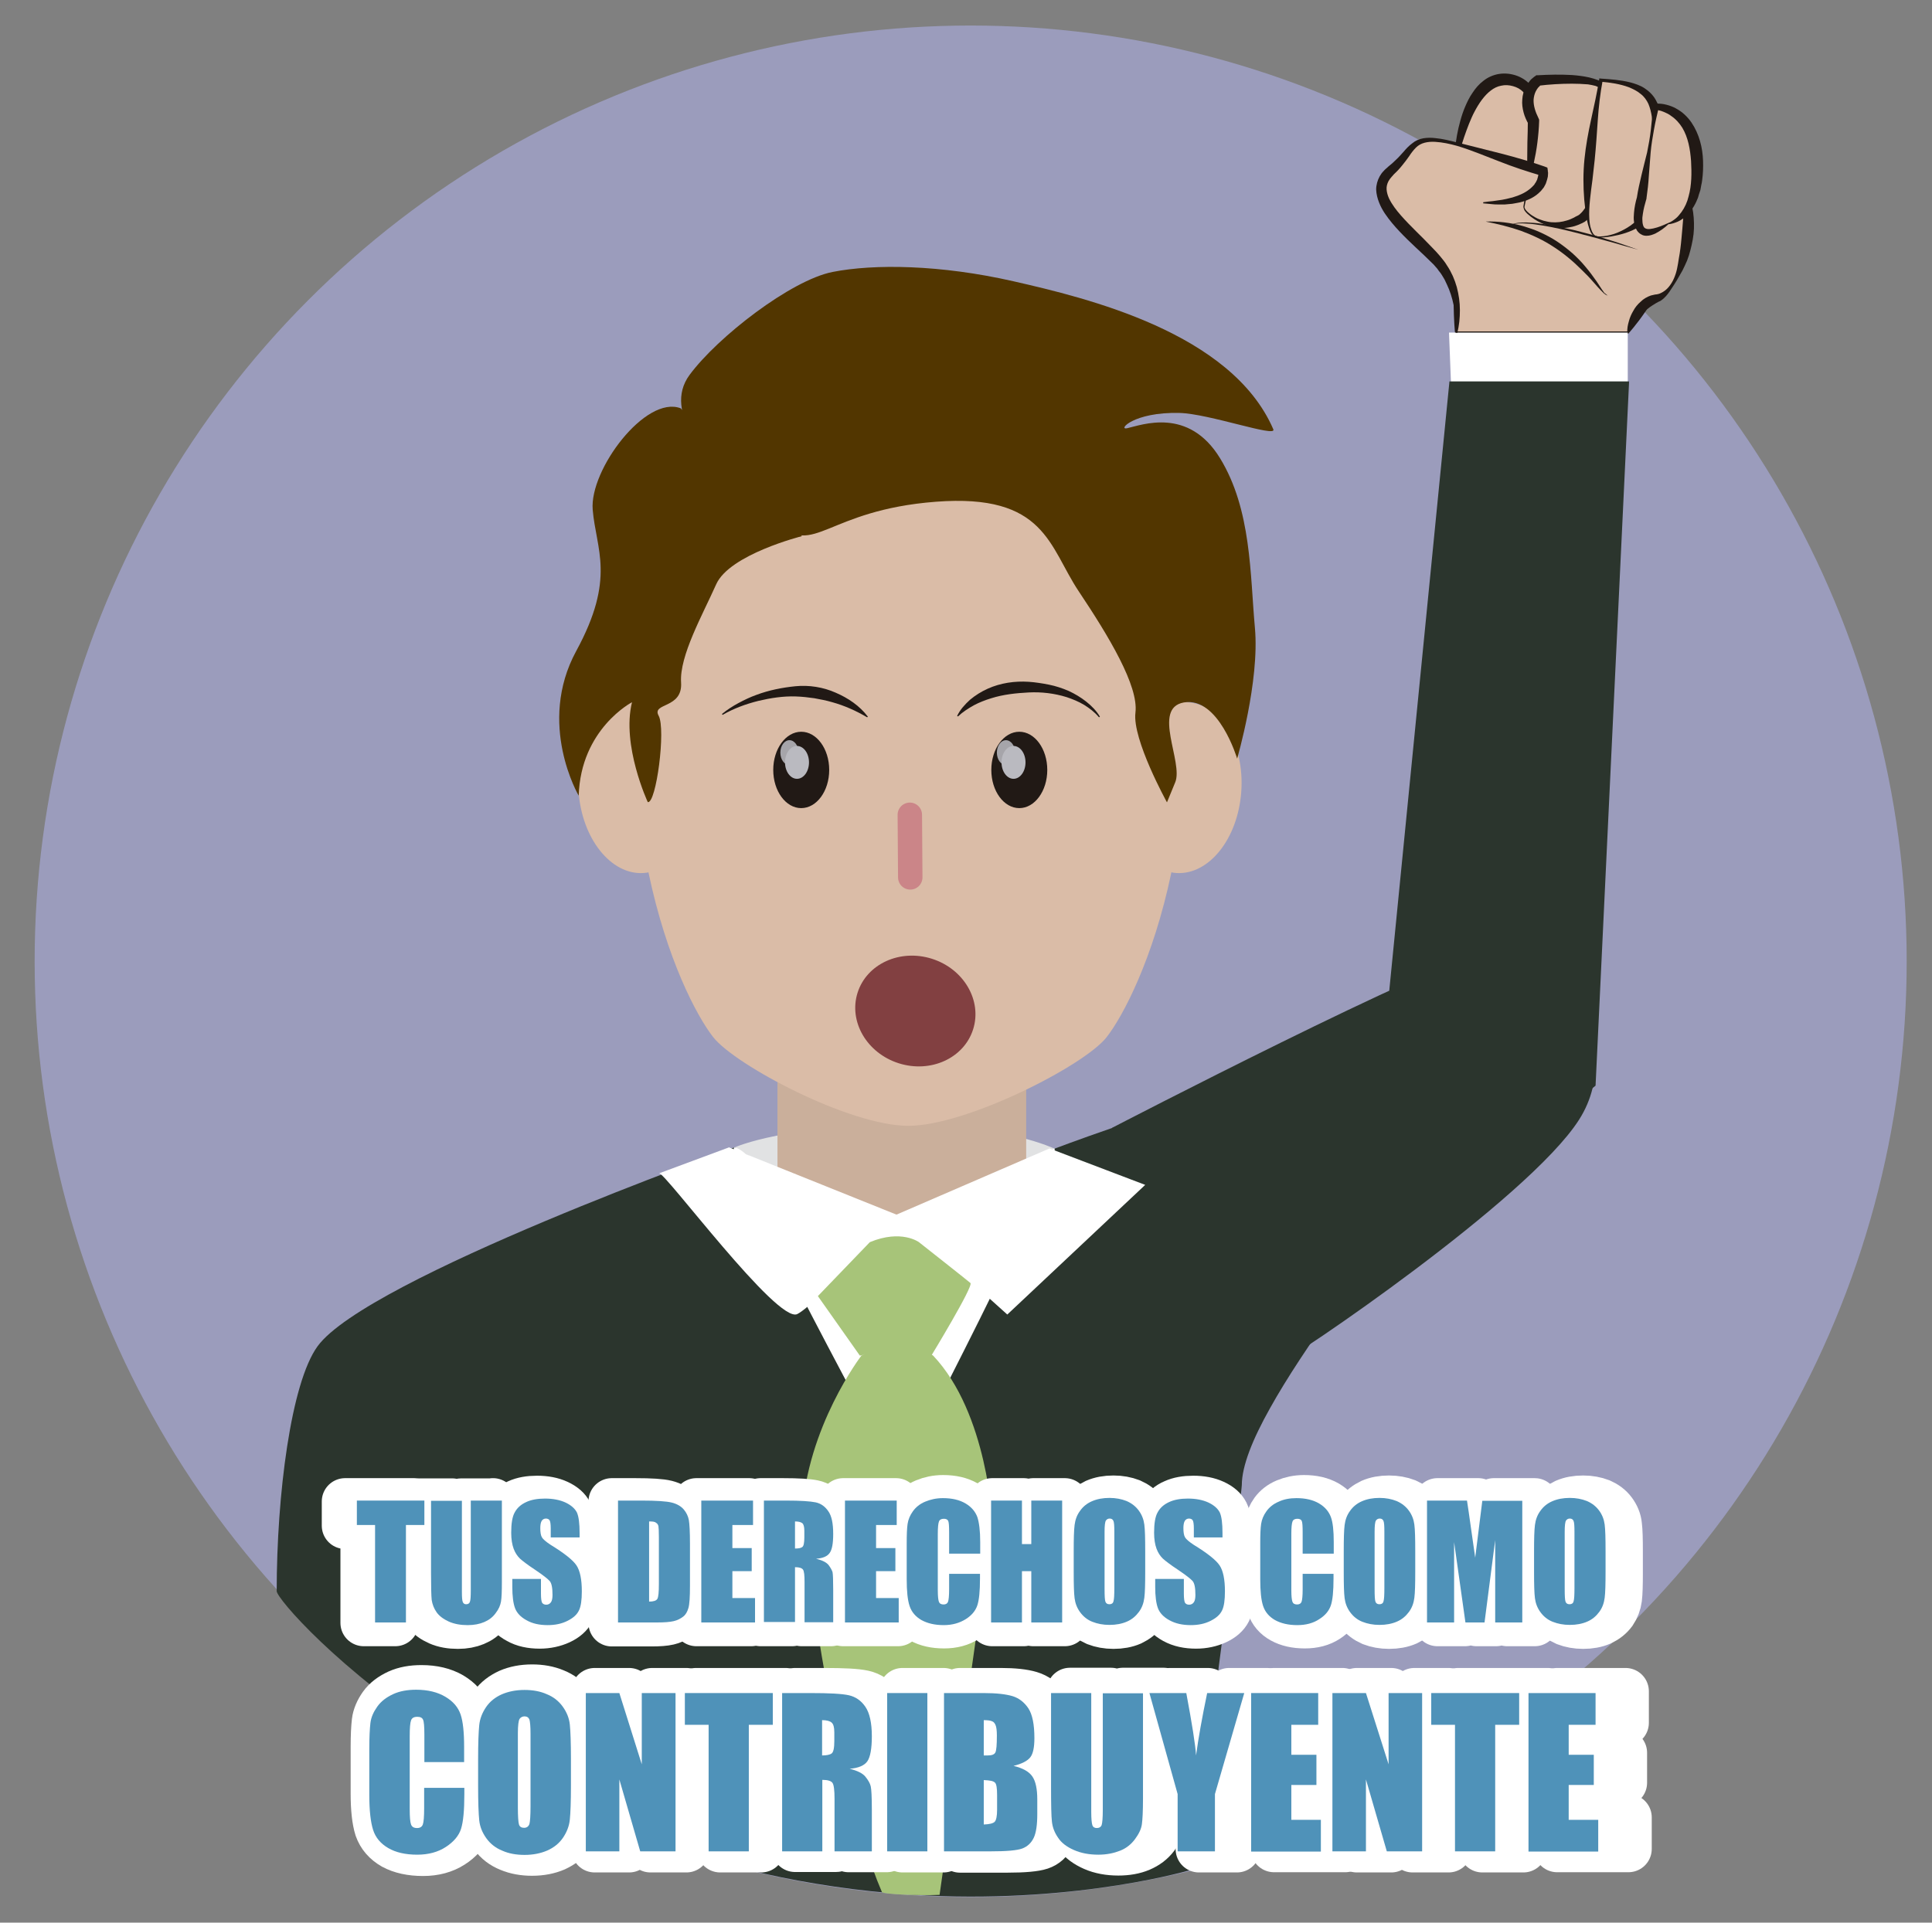
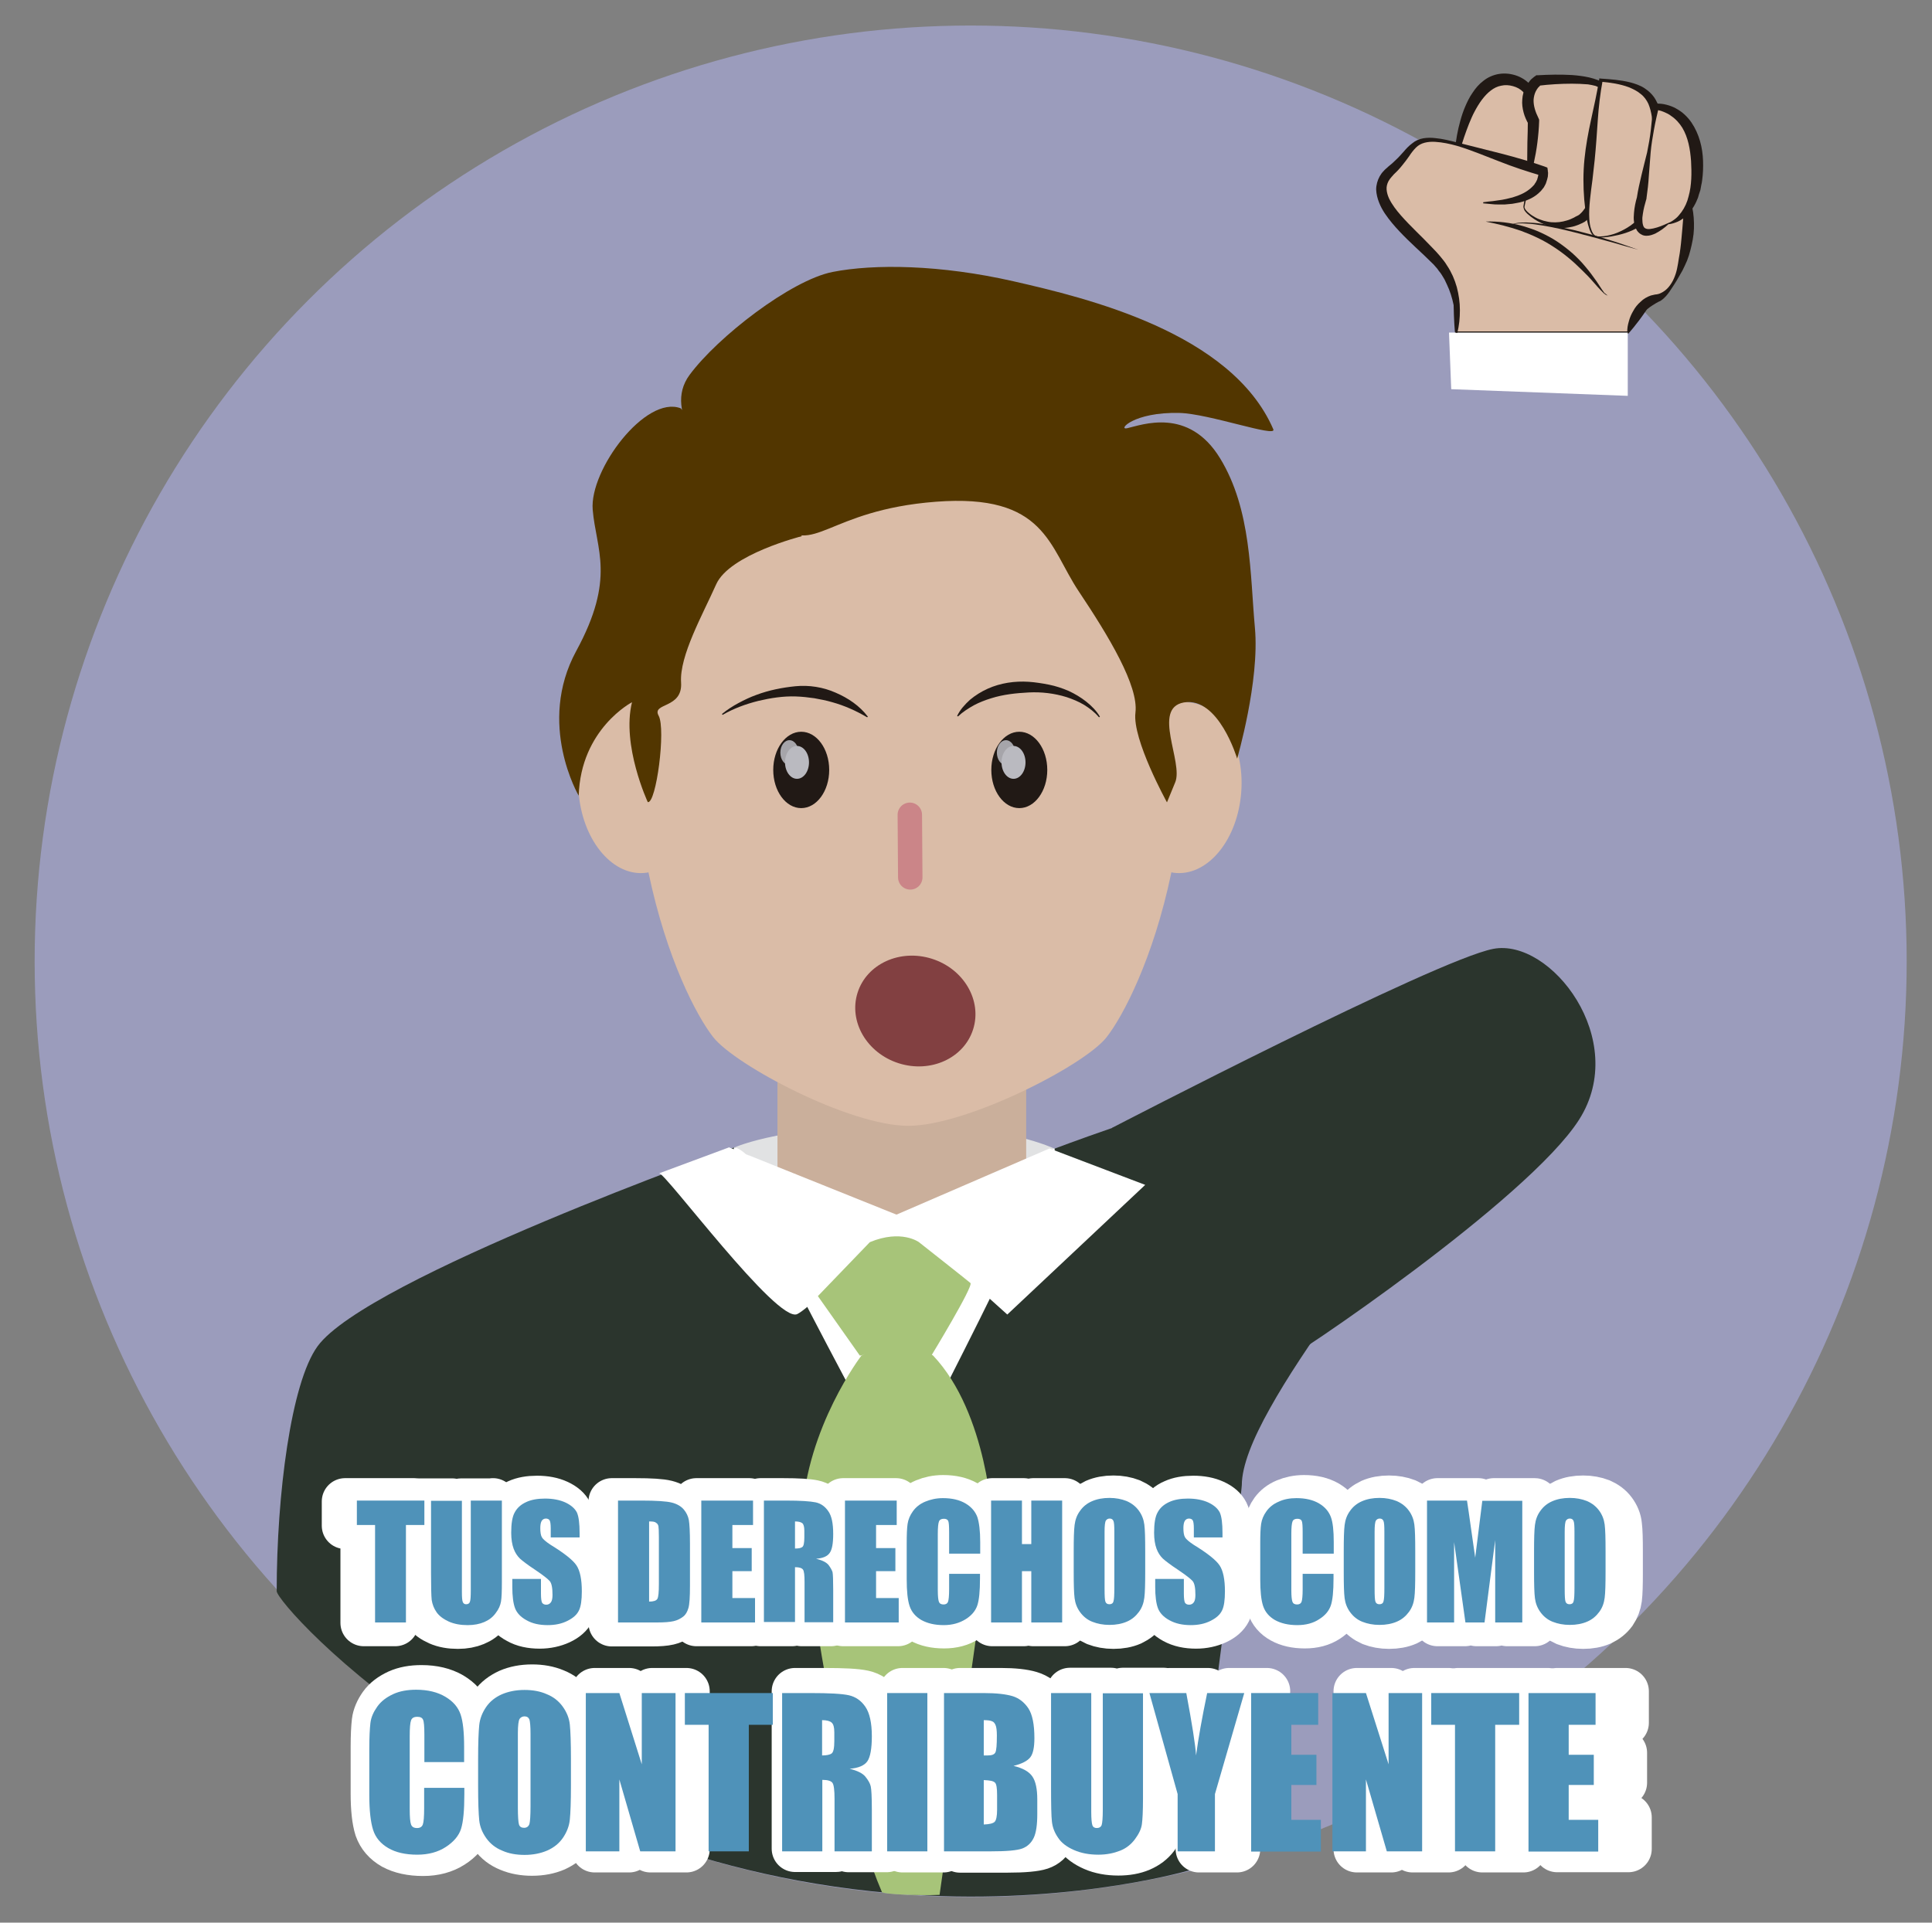
<svg xmlns="http://www.w3.org/2000/svg" version="1.1" id="Capa_2_1_" x="0px" y="0px" viewBox="0 0 870 866" style="enable-background:new 0 0 870 866;" xml:space="preserve">
  <rect x="0" y="0" width="870" height="866" fill="#808080" stroke="none" />
  <style type="text/css">
	.st0{fill:#9B9CBC;}
	.st1{fill:#DABCA7;stroke:#211915;stroke-miterlimit:10;}
	.st2{fill:#2B352D;}
	.st3{fill:#E1E2E3;}
	.st4{fill:#CAAF9B;}
	.st5{fill:#DABCA7;}
	.st6{fill:#FFFFFF;}
	.st7{fill:#A7C479;}
	.st8{fill:#523600;}
	.st9{fill:#211915;}
	.st10{fill:#A6A5AA;}
	.st11{fill:none;stroke:#CB8588;stroke-width:11;stroke-linecap:round;stroke-miterlimit:10;}
	.st12{fill:#BABAC0;}
	.st13{fill:#824041;}
	.st14{fill:#FFFFFF;stroke:#FFFFFF;stroke-width:21;stroke-linecap:round;stroke-linejoin:round;stroke-miterlimit:10;}
	.st15{fill:#4F92B9;}
</style>
  <circle class="st0" cx="437.1" cy="433" r="421.5" />
  <path class="st1" d="M714.7,149.8h-59c0,0-2.4-22.1,2.6-40.9c5.1-19.2,1.7-33.7,1.7-33.7h66.6l20.5,4.6c0,0,9.4,19.6,4.7,37.1  S733,149.8,733,149.8H714.7z" />
  <path class="st2" d="M668.1,482.7c-22.3-30.6-193.8,34.9-193.8,34.9l-59.8,41.8l-83.7-42.6c0,0-165.6,59-187.8,89.6  c-12,16.5-18.4,67.1-18.4,110.3c0,6.3,109.1,128.3,292.8,137.1c69.8,3.3,119.4-11.7,119.4-11.7s22.4-169,22.4-173.1  c0-8.7,4.9-20.8,12.7-34.7C602.5,579.3,677.7,495.8,668.1,482.7z" />
  <path class="st3" d="M409.7,533.7c-58.9,0-78.8-16.9-78.8-16.9s22.9-10.6,81.5-10.1c40.7,0.3,62.5,10.7,62.5,10.7  S468.6,533.7,409.7,533.7z" />
  <polygon class="st4" points="462.1,482.7 350.1,482.7 350.1,539.7 405.2,550.2 462.1,539.7 " />
  <path class="st5" d="M536.3,316.5c-0.8-0.1-1.6-0.2-2.4-0.2C529.9,193,457.3,176.1,409,176.1c-48.3,0-119.3,16.9-123.4,140.2  c-0.8,0-1.6,0.1-2.4,0.2c-14.6,2-24.7,20.8-22.5,41.9c2.2,21.1,15.8,36.7,30.4,34.7c0.3,0,0.6-0.1,0.9-0.2  c8.2,39.2,21.8,64.9,29.2,74.3c10,12.7,61.4,39.9,87.8,39.9c26.3,0,79.4-27.2,89.3-39.9c7.3-9.3,21-35.1,29.2-74.3  c0.3,0.1,0.6,0.1,0.9,0.2c14.6,2,28.2-13.5,30.4-34.7C561,337.3,551,318.5,536.3,316.5z" />
  <path class="st6" d="M474.8,517.3c-8.6,3.6-12.8,29.8-68.7,29.8c-55.9,0-66-28.5-75.4-30.3c-5.7,3.1,73.9,149.1,73.9,149.1  S478.7,524.3,474.8,517.3z" />
  <path class="st6" d="M328.3,516.8c0,0-33.9,12.6-31.5,11.7c2.4-0.9,53.2,67.8,62.2,63.4c8.9-4.4,44.6-44.8,44.6-44.8l50,45  l62.1-58.4l-43.1-16.4l-68.9,29.8L328.3,516.8z" />
  <path class="st7" d="M387.2,610.6c3.4,0,14.4-9.6,32.2,0c0,0,19.1-31.4,17.6-32.7c-1.5-1.3-23.2-18.4-23.2-18.4s-7.9-5.9-22.1,0  l-23.4,24.3L387.2,610.6z" />
  <path class="st7" d="M387.9,610.6c0,0-24.7,32.2-26.7,72c0,0,11.7,112.9,36,169.8c0,0,1.5,0.7,12.3,1.1c8,0.3,13.6,0,13.6,0  l23.8-168c0,0-2.1-48.9-26.7-74.9C420.1,610.6,406.1,599.9,387.9,610.6z" />
  <path class="st8" d="M350.1,235.5l-29-27.6c0,0-23.3-21.8-10.6-39c12.7-17.2,45.7-42.7,64.4-46.4c18.7-3.7,48.6-3.3,81.5,4.2  s98.2,23.1,117,66.7c1.6,3.8-29.1-7.1-42.3-7.4c-20.7-0.5-27.8,7.8-23.6,6.9c6.7-1.5,27.7-9.7,41.9,13.5s13.5,52.4,15.7,76.4  s-8,58.9-8,58.9s-8.3-28-24-25.3c-14.5,2.6-0.1,27-3.9,36c-3.7,9-3.7,9-3.7,9s-15.7-28.4-14.2-40.4c1.5-12-12-34.4-25.5-54.6  s-15-44.2-64.4-40.4S366.5,251.2,350.1,235.5z" />
  <path class="st8" d="M361.1,241.5c0,0-32.6,8.2-38.6,21.7c-6,13.5-16.6,32.2-15.8,44.2c0.8,12-13.4,9-10.1,15s-1.1,39.7-4.9,38.9  c0,0-11.9-25.6-7.1-45c0,0-23.1,12-24,42.1c0,0-19-32.3-1.1-65.2c17.9-32.9,8.9-45.7,7.4-63.6c-1.5-18,23.8-51.7,39.6-45.7  L361.1,241.5z" />
  <ellipse class="st9" cx="360.8" cy="346.8" rx="12.6" ry="17.2" />
  <ellipse class="st10" cx="355.5" cy="339" rx="4.1" ry="5.6" />
  <ellipse class="st9" cx="459" cy="346.8" rx="12.6" ry="17.2" />
  <g>
    <path class="st9" d="M390.5,323.1c-5.1-3-10.3-5.3-15.7-6.8c-2.7-0.8-5.4-1.3-8.1-1.8c-2.7-0.4-5.5-0.7-8.3-0.8   c-5.7-0.2-11.4,0.7-16.9,2c-5.6,1.4-11.1,3.4-16.1,6.3l-0.3-0.4c2.3-1.9,4.8-3.5,7.4-4.9c2.6-1.4,5.3-2.7,8.1-3.7   c5.6-2.1,11.6-3.3,17.6-3.9c6.1-0.6,12.5,0.4,18.1,2.9c5.6,2.4,10.8,5.9,14.5,10.8L390.5,323.1z" />
  </g>
  <g>
    <path class="st9" d="M431,322.5c1.3-2.8,3.5-5.2,5.8-7.3c2.4-2,5.1-3.7,8-5c5.8-2.6,12.2-3.5,18.4-3.1l2.3,0.2l2.3,0.3   c1.5,0.2,3.1,0.5,4.6,0.8c3,0.6,6,1.6,8.8,2.8c2.8,1.3,5.5,2.9,7.9,4.8c2.4,1.9,4.6,4.1,6.2,6.8l-0.4,0.3c-1.9-2.3-4.3-4.1-6.7-5.6   c-2.5-1.5-5.2-2.6-7.9-3.5c-5.5-1.7-11.3-2.4-17.1-2.1c-5.7,0.3-11.4,0.9-16.8,2.6c-1.4,0.4-2.7,0.9-4,1.4   c-1.3,0.5-2.6,1.1-3.9,1.8c-2.5,1.4-5,3-7.1,5L431,322.5z" />
  </g>
  <line class="st11" x1="409.7" y1="367" x2="409.9" y2="395.2" />
  <ellipse class="st10" cx="453" cy="339" rx="4.1" ry="5.6" />
  <ellipse class="st12" cx="358.9" cy="343.4" rx="5.4" ry="7.4" />
  <ellipse class="st12" cx="456.4" cy="343.4" rx="5.4" ry="7.4" />
  <ellipse transform="matrix(0.302 -0.953 0.953 0.302 -146.35 710.88)" class="st13" cx="412.4" cy="455.4" rx="24.7" ry="27.3" />
  <path class="st2" d="M577.2,613.3c3.6-0.6,111-73,133.9-109s-12.8-81.9-38.7-76.9c-25.9,5-171.6,80.6-171.6,80.6L577.2,613.3z" />
  <polygon class="st6" points="652.5,149.8 653.5,175.3 733,178.3 733,149.8 " />
-   <path class="st2" d="M634.6,476.5c0,0,18.4,67.9,83.9,12.5l15.1-317.2h-80.9l-27.1,274.4L634.6,476.5z" />
  <g>
    <path class="st5" d="M655.2,74.3c0,0,4.3-42.7,25.6-38.2s6.4,48,6.4,48L655.2,74.3z" />
    <g>
      <path class="st9" d="M655,74.4c0,0,0-0.1,0-0.2l0-0.1l0-0.1l0-0.1l0-0.2l0-0.4l0-0.8c0-0.6,0-1.1,0-1.7c0-1.1,0.1-2.2,0.2-3.3    c0.2-2.2,0.5-4.4,0.9-6.6c0.4-2.2,0.9-4.4,1.5-6.5c0.6-2.2,1.3-4.3,2.2-6.4c0.9-2.1,1.9-4.2,3.3-6.2c1.3-2,2.9-3.9,4.9-5.4    c2-1.6,4.5-2.7,7.1-3.1c2.6-0.4,5.2-0.1,7.6,0.7c2.4,0.8,4.8,2.3,6.4,4.2c1.7,2,2.8,4.2,3.4,6.5c1.3,4.6,1.1,9.2,0.7,13.6    c-0.4,4.4-1.2,8.8-1.9,13.1c-0.8,4.3-1.5,8.7-2.5,13.1l-0.3,1.4l-1.7-0.3c-2.8-0.5-5.7-1.2-8.5-2c-2.8-0.8-5.5-1.8-8.2-2.8    c-2.7-1-5.3-2-7.8-3.1C659.6,76.7,657.2,75.6,655,74.4z M655.4,74.1c3.1,0.5,6,1,8.9,1.6c2.8,0.6,5.5,1.1,8.2,1.8    c2.6,0.6,5.2,1.3,7.8,2.1c2.5,0.8,5,1.8,7.5,2.9l-2.1,1.1c1.7-3.9,3.2-8.1,4.1-12.3c1-4.2,1.5-8.6,1.4-12.9    c-0.1-4.3-0.7-8.6-2.3-12.3c-0.8-1.8-1.8-3.5-3-4.7c-1.3-1.3-2.8-2.1-4.6-2.6c-1.8-0.5-3.6-0.6-5.3-0.2c-1.7,0.3-3.3,1.1-4.7,2.2    c-2.9,2.2-5.3,5.7-7.2,9.3c-1,1.8-1.8,3.8-2.6,5.7c-0.8,2-1.5,4-2.2,6c-0.7,2-1.3,4.1-1.9,6.2l-0.9,3.1l-0.4,1.6l-0.2,0.8    l-0.1,0.4L655.4,74.1L655.4,74.1l0.1,0.1c0,0,0,0,0,0C655.5,74.2,655.4,74.2,655.4,74.1z" />
    </g>
  </g>
  <g>
    <path class="st5" d="M686.3,93.1c-0.6,2.9,12.5,13,25.4,5.7c12.9-7.3,15-55.9,9.5-60.3c-5.4-4.4-28.4-2.2-28.4-2.2   s-8.8,5.9-2.1,18.4C690.7,54.7,690.5,71.4,686.3,93.1z" />
    <g>
      <path class="st9" d="M686.5,93.1c-0.1,0.5,0.3,1.1,0.6,1.5c0.4,0.5,0.8,0.9,1.3,1.3c0.9,0.8,2,1.5,3.1,2.1c1.1,0.6,2.3,1,3.5,1.4    c1.2,0.3,2.4,0.6,3.6,0.7c2.4,0.2,4.8-0.1,7-0.8c1.1-0.3,2.2-0.8,3.2-1.3c0.5-0.3,1-0.6,1.5-0.8l0.4-0.2l0.3-0.2    c0.2-0.1,0.4-0.3,0.6-0.5c1.5-1.3,2.7-3.3,3.8-5.4c1-2.1,2-4.4,2.7-6.7c1.6-4.6,2.9-9.5,3.8-14.4c0.9-4.9,1.4-10,1.3-15    c0-2.5-0.2-5-0.5-7.5c-0.2-1.2-0.4-2.5-0.7-3.7c-0.3-1.2-0.7-2.4-1.2-3.3c-0.1-0.2-0.3-0.4-0.4-0.6c-0.1-0.1-0.1-0.1-0.2-0.2    c0,0-0.2-0.1-0.3-0.2c-0.4-0.2-0.9-0.4-1.4-0.6c-1.1-0.3-2.2-0.5-3.4-0.7c-2.4-0.2-4.9-0.3-7.3-0.3c-4.9,0-10,0.3-14.9,0.9    l1.1-0.4c0,0-0.2,0.1-0.3,0.2c-0.1,0.1-0.2,0.2-0.3,0.3c-0.2,0.2-0.4,0.5-0.7,0.7c-0.4,0.5-0.8,1.1-1.1,1.7    c-0.6,1.2-0.9,2.5-1,3.8c-0.1,2.7,0.8,5.5,2.2,8.3l0.3,0.7l0,0.6c-0.1,3.4-0.4,6.6-0.8,9.8c-0.4,3.2-1,6.4-1.7,9.6    C689.4,80.5,687.7,86.8,686.5,93.1z M686,93c0.6-3.2,1-6.4,1.3-9.6c0.3-3.2,0.3-6.5,0.4-9.7l0.1-9.6c0.1-3.2,0.2-6.4,0.2-9.5    l0.3,1.3c-0.9-1.6-1.7-3.3-2.2-5.2c-0.5-1.9-0.8-3.9-0.6-5.9c0.1-2,0.7-4.1,1.7-5.9c0.5-0.9,1.1-1.7,1.7-2.5    c0.3-0.4,0.7-0.8,1.1-1.1c0.2-0.2,0.4-0.3,0.6-0.5c0.2-0.2,0.4-0.3,0.7-0.5l0.5-0.4l0.6,0c5.2-0.3,10.3-0.4,15.5-0.1    c2.6,0.2,5.2,0.5,7.8,1.1c1.3,0.3,2.6,0.7,3.9,1.2c0.7,0.3,1.3,0.6,1.9,1.1c0.2,0.1,0.3,0.2,0.5,0.4c0.2,0.2,0.3,0.4,0.5,0.5    c0.3,0.4,0.4,0.7,0.6,1.1c0.6,1.4,0.8,2.7,1,4c0.2,1.3,0.3,2.6,0.4,3.9c0.2,2.6,0.2,5.1,0.2,7.7c-0.1,5.1-0.3,10.2-0.6,15.3    c-0.4,5.1-0.9,10.3-2.2,15.3c-0.7,2.5-1.5,5.1-2.7,7.5c-1.2,2.4-2.7,4.8-5.2,6.7c-0.3,0.2-0.6,0.5-1,0.6l-0.5,0.3l-0.5,0.2    c-0.6,0.3-1.3,0.6-1.9,0.8c-1.3,0.5-2.7,0.8-4,1c-2.7,0.4-5.5,0.1-8.1-0.6c-2.6-0.7-5-1.8-7.1-3.2c-1.1-0.7-2.1-1.5-3.1-2.4    c-0.5-0.5-0.9-0.9-1.3-1.5C686.4,94.4,686,93.8,686,93z" />
    </g>
  </g>
  <g>
    <path class="st5" d="M655.8,149.8c0,0,3.7-19.2-9.1-32.8c-12.8-13.6-33.8-28.7-20.7-40c13.1-11.3,7.3-19.6,38.1-9.8   c30.8,9.8,30.8,9.8,30.8,9.8s2.3,15.1-27.1,14.3" />
    <path class="st9" d="M655.5,149.8c0.2-3.4,0-6.7-0.5-10c-0.5-3.3-1.3-6.5-2.5-9.5c-0.6-1.5-1.3-2.9-2-4.4l-1.2-2   c-0.4-0.7-0.9-1.3-1.4-1.9l-0.7-1l-0.8-0.9c-0.5-0.6-1-1.2-1.6-1.7c-1.2-1.2-2.4-2.3-3.6-3.5c-4.9-4.6-10-9.2-14.4-14.5   c-2.2-2.7-4.4-5.6-5.8-9.2c-0.7-1.8-1.2-3.7-1.3-5.8c0-2.1,0.6-4.2,1.6-6c0.5-0.9,1.1-1.7,1.8-2.4c0.3-0.4,0.7-0.7,1-1   c0.4-0.3,0.7-0.6,1-0.9c1.3-1,2.5-2.1,3.6-3.2c1.2-1.1,2.3-2.4,3.4-3.6c1.1-1.3,2.3-2.6,3.8-3.7c1.4-1.2,3.2-2,5-2.3   c1.8-0.3,3.6-0.3,5.3-0.1c3.5,0.3,6.8,1.2,10.1,2c3.3,0.8,6.6,1.7,9.9,2.5l9.9,2.5c6.6,1.7,13.1,3.6,19.4,5.8l1.3,0.5l0.2,1.3   c0,0.4,0,0.5,0.1,0.8c0,0.2,0,0.5,0,0.7c0,0.5-0.1,0.9-0.1,1.3c-0.2,0.9-0.4,1.7-0.7,2.5l-0.2,0.6l-0.3,0.6   c-0.2,0.4-0.4,0.7-0.6,1.1l-0.8,1l-0.4,0.5l-0.4,0.4c-2.3,2.4-5.3,3.8-8.2,4.6c-0.7,0.2-1.5,0.4-2.2,0.5c-0.7,0.1-1.5,0.3-2.2,0.4   l-2.2,0.2l-1.1,0.1l-1.1,0l-2.2,0c-0.7,0-1.5,0-2.2-0.1c-1.4-0.1-2.9-0.3-4.3-0.4l0-0.5c1.4-0.2,2.9-0.4,4.3-0.5   c0.7-0.1,1.4-0.2,2.1-0.3l2.1-0.3l1-0.2l1-0.2l2-0.5c0.7-0.1,1.3-0.4,2-0.6c0.6-0.2,1.3-0.4,1.9-0.7c2.5-1,4.7-2.5,6.3-4.3l0.3-0.3   l0.2-0.4l0.5-0.7c0.1-0.3,0.3-0.5,0.4-0.8l0.2-0.4l0.1-0.4c0.2-0.5,0.3-1.1,0.4-1.6c0-0.3,0.1-0.6,0.1-0.8c0-0.1,0-0.3,0-0.4l0-0.3   l1.5,1.8c-6.5-1.9-12.9-4-19.2-6.5c-6.3-2.4-12.6-5.1-19-7c-3.2-0.9-6.5-1.6-9.8-1.8c-1.6-0.1-3.3,0-4.8,0.4   c-1.5,0.4-2.8,1.1-3.9,2.2c-1.1,1.1-2.1,2.4-3,3.8c-1,1.4-2,2.8-3.1,4.1c-1.1,1.4-2.3,2.7-3.6,3.9c-0.3,0.3-0.6,0.6-0.8,0.9   c-0.3,0.3-0.5,0.5-0.7,0.8c-0.5,0.5-0.8,1.1-1.2,1.7c-0.6,1.2-0.9,2.4-0.8,3.7c0.1,1.3,0.5,2.7,1.1,4c1.3,2.7,3.2,5.2,5.4,7.7   c4.3,4.9,9.3,9.4,14,14.4c1.2,1.2,2.4,2.5,3.5,3.8c0.6,0.7,1.1,1.4,1.7,2.1l0.8,1.1l0.7,1.1c0.5,0.8,1,1.5,1.4,2.3l1.2,2.4l1,2.5   c0.3,0.8,0.5,1.7,0.8,2.5c0.9,3.4,1.4,6.9,1.4,10.4c0,3.5-0.3,6.9-1.2,10.3L655.5,149.8z" />
  </g>
  <g>
    <path class="st5" d="M758.3,84.1c5.8,20.7-2.5,47.6-12.3,50.4c-9.8,2.7-12.9,15.4-12.9,15.4" />
    <path class="st9" d="M758.6,84c1.7,2.8,2.7,6,3.4,9.2c0.7,3.2,0.9,6.5,0.8,9.8c-0.1,3.3-0.8,6.6-1.6,9.7c-0.4,1.6-0.9,3.2-1.5,4.7   c-0.6,1.5-1.4,3-2.1,4.5c-1.6,2.9-3.2,5.6-5.1,8.4c-0.9,1.4-1.9,2.8-3.2,4c-0.3,0.3-0.7,0.6-1.1,0.9l-0.6,0.4   c-0.2,0.1-0.4,0.2-0.7,0.3c-0.5,0.3-0.8,0.4-1.1,0.6L745,137c-0.6,0.4-1.2,0.7-1.7,1.1c-0.3,0.2-0.6,0.4-0.8,0.6   c-0.3,0.2-0.5,0.4-0.8,0.6c-1.1,0.9-2.1,1.9-3,3c-1.9,2.2-3.6,4.8-5.4,7.5l-0.5-0.1c-0.1-1.7,0.2-3.3,0.7-5c0.4-1.6,1.1-3.2,2-4.7   c0.8-1.5,1.9-2.9,3.3-4.1c1.3-1.3,2.9-2.2,4.6-2.8c0.4-0.1,0.9-0.2,1.3-0.3c0.4-0.1,0.9-0.2,1.2-0.2c0.1,0,0.3,0,0.5-0.1l0.5-0.1   c0.3-0.1,0.6-0.2,1-0.4c1.3-0.6,2.5-1.5,3.5-2.7c1-1.2,1.8-2.5,2.4-3.9c0.6-1.4,1.1-2.9,1.4-4.4c0.3-1.5,0.6-3.1,0.8-4.6   c0.3-1.5,0.5-3,0.7-4.5c0.4-3,0.6-6.1,0.9-9.1c0.3-3,0.5-6.1,0.6-9.2c0.1-3.1,0.1-6.2,0.1-9.5L758.6,84z" />
  </g>
  <g>
    <path class="st5" d="M718.9,106.6c3.6,1,30.4-2.6,28.7-29.9S749.8,38,720.9,36C720.9,36,708.5,103.7,718.9,106.6z" />
    <g>
      <path class="st9" d="M718.9,106.4c1,0.2,2.1,0.1,3.2,0c1.1-0.1,2.1-0.3,3.2-0.6c2.1-0.5,4.1-1.4,6-2.4c3.8-2,7-4.9,9.2-8.2    c1.2-1.6,2-3.4,2.7-5.3c0.7-1.8,1.2-3.8,1.5-5.7c0.1-0.5,0.1-1,0.2-1.5c0-0.5,0.1-1,0.1-1.5c0-1,0.1-2,0-3l-0.1-1.5l-0.1-1.6    l-0.1-3.3c-0.1-4.4-0.1-8.8-0.3-13c-0.2-4.2-0.6-8.4-2.1-12c-0.8-1.7-1.9-3.3-3.5-4.5c-1.5-1.3-3.4-2.2-5.3-3    c-4-1.5-8.3-2.1-12.6-2.5l0.8-0.6c-1.1,5.9-1.8,11.9-2.2,17.9c-0.4,6-0.8,12-1.4,18c-0.3,3-0.7,5.9-1,8.9c-0.4,3-0.8,5.9-1.1,8.9    c-0.3,3-0.5,6-0.3,8.9c0.1,1.5,0.3,3,0.8,4.4C716.9,104.5,717.6,106,718.9,106.4z M718.8,106.9c-0.8-0.2-1.4-0.8-1.9-1.4    c-0.5-0.6-0.8-1.4-1.1-2.1c-0.5-1.4-0.9-2.9-1.2-4.4c-0.6-3-0.9-6-1.2-9.1c-0.5-6.1-0.5-12.2,0.1-18.2c0.6-6,1.7-12,3-17.9    c1.3-5.9,2.6-11.8,3.6-17.8l0.1-0.7l0.7,0.1c4.4,0.3,8.8,0.6,13.2,1.7c2.2,0.6,4.4,1.3,6.4,2.6c2,1.3,3.9,3.1,5.1,5.3    c1.2,2.1,2,4.4,2.5,6.7c0.5,2.3,0.8,4.5,1,6.7c0.4,4.4,0.6,8.8,0.9,13.1l0.2,3.2l0.1,1.6l0.1,1.7c0.1,2.3-0.1,4.7-0.5,7    c-0.8,4.7-3,9.2-6.2,12.7c-3.3,3.5-7.4,5.8-11.6,7.2c-2.1,0.7-4.3,1.2-6.5,1.6c-1.1,0.2-2.2,0.3-3.3,0.4    C721.1,107,720,107.1,718.8,106.9z" />
    </g>
  </g>
  <g>
    <path class="st5" d="M751.2,100.8c0,0,14.1-2.3,13.1-27.6s-18.6-25-18.6-25l-6.5,41.1C739.3,89.2,731.2,114,751.2,100.8z" />
    <path class="st9" d="M751.1,100.5c1.4-0.5,2.5-1.3,3.5-2.1c0.5-0.4,1-0.9,1.4-1.4c0.4-0.5,0.8-1,1.2-1.5c1.5-2.1,2.6-4.5,3.2-7.1   c1.4-5,1.4-10.5,1.1-15.9c-0.4-5.3-1.3-10.5-3.9-14.9c-1.3-2.1-3-4-5.1-5.4c-1-0.8-2.1-1.3-3.3-1.8c-0.6-0.2-1.2-0.5-1.8-0.6   c-0.6-0.2-1.3-0.3-1.8-0.4l1.4-1.2c-0.8,3.4-1.6,6.8-2.2,10.2c-0.6,3.4-1.2,6.8-1.5,10.3c-0.3,3.5-0.5,6.9-0.8,10.4   c-0.2,3.5-0.6,6.9-1.1,10.4l0,0.2l-0.1,0.2c-0.6,2-1.2,4.3-1.5,6.4c-0.2,1.1-0.3,2.1-0.2,3.1c0,1,0.2,1.9,0.5,2.6   c0.3,0.6,0.7,0.9,1.5,1.1c0.8,0.2,1.9,0,2.9-0.2C746.8,102.4,748.9,101.5,751.1,100.5z M751.3,101c-1.7,1.6-3.6,3-5.9,4.2   c-1.2,0.5-2.4,1-3.9,1c-0.8,0-1.6-0.1-2.4-0.6c-0.8-0.4-1.4-1-1.9-1.7c-0.9-1.4-1.2-2.8-1.4-4.1c-0.2-1.3-0.1-2.6,0-3.9   c0.2-2.5,0.7-4.9,1.4-7.3l-0.1,0.4c0.5-3.4,1.3-6.8,2.1-10.2c0.8-3.4,1.7-6.8,2.5-10.1c0.7-3.4,1.3-6.8,1.7-10.3   c0.4-3.4,0.7-6.9,1-10.4l0.1-1.2l1.3-0.1c1.7-0.1,3.2,0.1,4.7,0.5c0.7,0.2,1.5,0.4,2.2,0.7c0.7,0.3,1.5,0.6,2.1,1   c2.8,1.5,5.1,3.7,6.9,6.3c3.5,5.2,5,11.3,5.2,17.2c0.1,2.9,0,5.9-0.4,8.8c-0.1,0.7-0.2,1.5-0.4,2.2l-0.4,2.2   c-0.2,0.7-0.5,1.4-0.7,2.1l-0.3,1.1c-0.1,0.4-0.3,0.7-0.4,1c-1.1,2.8-2.8,5.4-5,7.5c-0.6,0.5-1.1,1-1.8,1.4   c-0.6,0.4-1.2,0.8-1.9,1.1C754.2,100.4,752.7,100.9,751.3,101z" />
  </g>
  <g>
    <path class="st9" d="M724,133.1c-0.7-0.1-1.3-0.6-1.8-1c-0.5-0.5-1-1-1.5-1.5c-1-1-1.9-2.1-2.8-3.1c-1.8-2.1-3.7-4.1-5.7-6   c-3.9-3.9-8.1-7.4-12.6-10.3c-4.5-3-9.5-5.3-14.6-7.2c-5.1-1.8-10.5-3.1-16-4.2c5.6-0.2,11.2,0.5,16.7,2c2.7,0.8,5.4,1.7,8,2.9   c2.6,1.2,5.1,2.5,7.5,4.1c2.4,1.6,4.6,3.3,6.8,5.2c2.1,1.9,4.1,3.9,5.9,6.1c1.8,2.1,3.5,4.4,5.1,6.7l2.3,3.5   c0.4,0.6,0.8,1.1,1.2,1.7C723,132.2,723.4,132.8,724,133.1z" />
  </g>
  <g>
    <path class="st9" d="M737.7,112.5l-7.1-2c-2.4-0.7-4.7-1.4-7.1-2c-4.8-1.3-9.5-2.6-14.3-3.8c-4.8-1.2-9.6-2.3-14.4-3.1   c-2.4-0.4-4.9-0.8-7.3-0.9c-2.4-0.2-5-0.2-7.3,0.7c2.2-1.2,4.8-1.2,7.3-1.2c2.5,0.1,5,0.3,7.4,0.7c4.9,0.7,9.7,1.8,14.6,2.9   c4.8,1.2,9.6,2.5,14.3,4C728.4,109.2,733,110.8,737.7,112.5z" />
  </g>
  <g>
    <path class="st14" d="M186.4,676.3v10.9h-8.4V731h-14.2v-43.8h-8.4v-10.9H186.4z" />
    <path class="st14" d="M222,676.3v36.6c0,4.1-0.1,7.1-0.4,8.7c-0.3,1.7-1.1,3.4-2.4,5.2s-3.1,3.1-5.3,4c-2.2,0.9-4.7,1.4-7.7,1.4   c-3.3,0-6.2-0.5-8.7-1.6c-2.5-1.1-4.4-2.5-5.6-4.2c-1.2-1.7-2-3.6-2.2-5.5c-0.2-1.9-0.3-6-0.3-12.1v-32.4h14.2v41   c0,2.4,0.1,3.9,0.4,4.6c0.3,0.7,0.8,1,1.6,1c0.9,0,1.5-0.4,1.7-1.1c0.3-0.7,0.4-2.5,0.4-5.2v-40.3H222z" />
    <path class="st14" d="M257.6,692.9h-13.2v-4.1c0-1.9-0.2-3.1-0.5-3.6s-0.9-0.8-1.7-0.8c-0.9,0-1.5,0.3-1.9,1   c-0.4,0.7-0.7,1.8-0.7,3.2c0,1.8,0.2,3.2,0.7,4.1c0.5,0.9,1.8,2,4,3.3c6.3,3.8,10.3,6.8,12,9.3c1.6,2.4,2.5,6.3,2.5,11.7   c0,3.9-0.5,6.8-1.4,8.6c-0.9,1.8-2.7,3.4-5.3,4.6s-5.7,1.9-9.1,1.9c-3.8,0-7.1-0.7-9.7-2.2c-2.7-1.4-4.5-3.3-5.3-5.5   c-0.8-2.2-1.3-5.4-1.3-9.5v-3.6h13.2v6.7c0,2,0.2,3.4,0.6,4c0.4,0.6,1,0.9,2,0.9s1.6-0.4,2.1-1.1s0.7-1.8,0.7-3.3   c0-3.2-0.4-5.3-1.3-6.3c-0.9-1-3.1-2.6-6.7-5c-3.5-2.3-5.9-4-7-5.1c-1.1-1.1-2.1-2.5-2.9-4.4c-0.8-1.9-1.1-4.3-1.1-7.2   c0-4.2,0.5-7.3,1.6-9.2c1.1-1.9,2.8-3.5,5.2-4.5c2.4-1.1,5.3-1.6,8.7-1.6c3.7,0,6.8,0.6,9.4,1.8c2.6,1.2,4.3,2.7,5.2,4.5   s1.3,4.9,1.3,9.2V692.9z" />
    <path class="st14" d="M275.5,676.3h10.6c6.9,0,11.5,0.3,13.9,0.9s4.3,1.7,5.5,3.1c1.3,1.4,2,3,2.4,4.8c0.3,1.8,0.5,5.2,0.5,10.4   v19.2c0,4.9-0.2,8.2-0.7,9.9c-0.5,1.7-1.3,3-2.4,3.9c-1.1,0.9-2.6,1.6-4.3,2c-1.7,0.4-4.2,0.6-7.6,0.6h-17.9V676.3z M289.7,685.7   v36c2,0,3.3-0.4,3.8-1.2c0.5-0.8,0.7-3.1,0.7-6.7v-21.3c0-2.5-0.1-4.1-0.2-4.8s-0.5-1.2-1.1-1.5   C292.3,685.8,291.2,685.7,289.7,685.7z" />
    <path class="st14" d="M313.7,676.3h23.7v10.9h-9.5v10.4h8.9V708h-8.9v12h10.4V731h-24.7V676.3z" />
    <path class="st14" d="M342.5,676.3h10.1c6.7,0,11.3,0.3,13.6,0.8c2.4,0.5,4.3,1.8,5.8,4c1.5,2.1,2.2,5.5,2.2,10.2   c0,4.3-0.5,7.1-1.6,8.6c-1.1,1.5-3.1,2.3-6.3,2.6c2.8,0.7,4.7,1.6,5.7,2.8c1,1.2,1.6,2.2,1.8,3.2c0.2,1,0.4,3.7,0.4,8.1V731H361   v-18.2c0-2.9-0.2-4.7-0.7-5.4c-0.5-0.7-1.7-1-3.6-1V731h-14.2V676.3z M356.7,685.7v12.2c1.6,0,2.7-0.2,3.4-0.7s1-1.9,1-4.3v-3   c0-1.7-0.3-2.9-0.9-3.4C359.5,685.9,358.3,685.7,356.7,685.7z" />
    <path class="st14" d="M379.8,676.3h23.7v10.9H394v10.4h8.9V708H394v12h10.4V731h-24.7V676.3z" />
    <path class="st14" d="M441.7,700.1h-14.2v-9.5c0-2.8-0.2-4.5-0.5-5.2c-0.3-0.7-1-1-2-1c-1.2,0-1.9,0.4-2.2,1.2   c-0.3,0.8-0.5,2.6-0.5,5.4v25.4c0,2.7,0.2,4.4,0.5,5.2c0.3,0.8,1,1.2,2.1,1.2c1.1,0,1.8-0.4,2.1-1.2c0.3-0.8,0.5-2.7,0.5-5.7v-6.9   h14.2v2.1c0,5.7-0.4,9.7-1.2,12c-0.8,2.4-2.6,4.4-5.3,6.2s-6.1,2.7-10.1,2.7c-4.2,0-7.6-0.8-10.3-2.3c-2.7-1.5-4.5-3.6-5.4-6.3   c-0.9-2.7-1.3-6.7-1.3-12v-16c0-3.9,0.1-6.9,0.4-8.9c0.3-2,1.1-3.9,2.4-5.7c1.3-1.8,3.2-3.3,5.6-4.3c2.4-1,5.1-1.6,8.2-1.6   c4.2,0,7.6,0.8,10.4,2.4c2.7,1.6,4.5,3.6,5.4,6.1s1.3,6.2,1.3,11.3V700.1z" />
    <path class="st14" d="M479.5,676.3V731h-14.2v-23h-4.3v23h-14.2v-54.7h14.2v19.6h4.3v-19.6H479.5z" />
    <path class="st14" d="M517.8,708.3c0,5.5-0.1,9.4-0.4,11.7c-0.3,2.3-1.1,4.4-2.4,6.3c-1.4,1.9-3.2,3.3-5.5,4.4   c-2.3,1-5,1.5-8.1,1.5c-2.9,0-5.6-0.5-7.9-1.4c-2.3-1-4.2-2.4-5.6-4.3s-2.3-4-2.5-6.3c-0.3-2.3-0.4-6.2-0.4-11.8V699   c0-5.5,0.1-9.4,0.4-11.7c0.3-2.3,1.1-4.4,2.4-6.3c1.4-1.9,3.2-3.3,5.5-4.4c2.3-1,5-1.5,8.1-1.5c2.9,0,5.6,0.5,7.9,1.4   c2.3,1,4.2,2.4,5.6,4.3c1.4,1.9,2.3,4,2.5,6.3c0.3,2.3,0.4,6.2,0.4,11.8V708.3z M503.5,690.4c0-2.5-0.1-4.2-0.4-4.9   c-0.3-0.7-0.9-1.1-1.7-1.1c-0.7,0-1.3,0.3-1.7,0.9c-0.4,0.6-0.6,2.3-0.6,5.1v25.5c0,3.2,0.1,5.1,0.4,5.9c0.3,0.7,0.9,1.1,1.8,1.1   c1,0,1.6-0.4,1.9-1.3c0.3-0.9,0.4-2.9,0.4-6.1V690.4z" />
    <path class="st14" d="M553.2,692.9H540v-4.1c0-1.9-0.2-3.1-0.5-3.6s-0.9-0.8-1.7-0.8c-0.9,0-1.5,0.3-1.9,1   c-0.4,0.7-0.7,1.8-0.7,3.2c0,1.8,0.2,3.2,0.7,4.1c0.5,0.9,1.8,2,4,3.3c6.3,3.8,10.3,6.8,12,9.3c1.6,2.4,2.5,6.3,2.5,11.7   c0,3.9-0.5,6.8-1.4,8.6c-0.9,1.8-2.7,3.4-5.3,4.6c-2.6,1.2-5.7,1.9-9.1,1.9c-3.8,0-7.1-0.7-9.8-2.2s-4.5-3.3-5.3-5.5   c-0.8-2.2-1.3-5.4-1.3-9.5v-3.6h13.2v6.7c0,2,0.2,3.4,0.6,4c0.4,0.6,1,0.9,2,0.9s1.7-0.4,2.1-1.1c0.5-0.7,0.7-1.8,0.7-3.3   c0-3.2-0.4-5.3-1.3-6.3c-0.9-1-3.1-2.6-6.7-5c-3.5-2.3-5.9-4-7-5.1c-1.1-1.1-2.1-2.5-2.9-4.4c-0.8-1.9-1.1-4.3-1.1-7.2   c0-4.2,0.5-7.3,1.6-9.2s2.8-3.5,5.2-4.5c2.4-1.1,5.3-1.6,8.7-1.6c3.7,0,6.8,0.6,9.4,1.8c2.6,1.2,4.3,2.7,5.2,4.5s1.3,4.9,1.3,9.2   V692.9z" />
    <path class="st14" d="M604.3,700.1H590v-9.5c0-2.8-0.2-4.5-0.5-5.2c-0.3-0.7-1-1-2-1c-1.2,0-1.9,0.4-2.2,1.2   c-0.3,0.8-0.5,2.6-0.5,5.4v25.4c0,2.7,0.2,4.4,0.5,5.2c0.3,0.8,1,1.2,2.1,1.2c1.1,0,1.8-0.4,2.1-1.2c0.3-0.8,0.5-2.7,0.5-5.7v-6.9   h14.2v2.1c0,5.7-0.4,9.7-1.2,12c-0.8,2.4-2.6,4.4-5.3,6.2s-6.1,2.7-10.1,2.7c-4.2,0-7.6-0.8-10.3-2.3s-4.5-3.6-5.4-6.3   s-1.3-6.7-1.3-12v-16c0-3.9,0.1-6.9,0.4-8.9c0.3-2,1.1-3.9,2.4-5.7c1.3-1.8,3.2-3.3,5.6-4.3c2.4-1,5.1-1.6,8.2-1.6   c4.2,0,7.6,0.8,10.4,2.4c2.7,1.6,4.5,3.6,5.4,6.1c0.9,2.4,1.3,6.2,1.3,11.3V700.1z" />
    <path class="st14" d="M641.9,708.3c0,5.5-0.1,9.4-0.4,11.7c-0.3,2.3-1.1,4.4-2.4,6.3c-1.4,1.9-3.2,3.3-5.5,4.4   c-2.3,1-5,1.5-8.1,1.5c-2.9,0-5.6-0.5-7.9-1.4c-2.3-1-4.2-2.4-5.6-4.3s-2.3-4-2.5-6.3c-0.3-2.3-0.4-6.2-0.4-11.8V699   c0-5.5,0.1-9.4,0.4-11.7c0.3-2.3,1.1-4.4,2.4-6.3c1.4-1.9,3.2-3.3,5.5-4.4c2.3-1,5-1.5,8.1-1.5c2.9,0,5.6,0.5,7.9,1.4   c2.3,1,4.2,2.4,5.6,4.3c1.4,1.9,2.3,4,2.5,6.3c0.3,2.3,0.4,6.2,0.4,11.8V708.3z M627.7,690.4c0-2.5-0.1-4.2-0.4-4.9   c-0.3-0.7-0.9-1.1-1.7-1.1c-0.7,0-1.3,0.3-1.7,0.9c-0.4,0.6-0.6,2.3-0.6,5.1v25.5c0,3.2,0.1,5.1,0.4,5.9c0.3,0.7,0.9,1.1,1.8,1.1   c1,0,1.6-0.4,1.9-1.3c0.3-0.9,0.4-2.9,0.4-6.1V690.4z" />
    <path class="st14" d="M691.1,676.3V731h-12.4l0-36.9l-5,36.9h-8.8l-5.2-36.1l0,36.1h-12.4v-54.7h18.4c0.5,3.3,1.1,7.2,1.7,11.6   l2,13.9l3.3-25.5H691.1z" />
    <path class="st14" d="M729.3,708.3c0,5.5-0.1,9.4-0.4,11.7c-0.3,2.3-1.1,4.4-2.4,6.3c-1.4,1.9-3.2,3.3-5.5,4.4   c-2.3,1-5,1.5-8.1,1.5c-2.9,0-5.6-0.5-7.9-1.4c-2.3-1-4.2-2.4-5.6-4.3s-2.3-4-2.5-6.3c-0.3-2.3-0.4-6.2-0.4-11.8V699   c0-5.5,0.1-9.4,0.4-11.7c0.3-2.3,1.1-4.4,2.4-6.3c1.4-1.9,3.2-3.3,5.5-4.4c2.3-1,5-1.5,8.1-1.5c2.9,0,5.6,0.5,7.9,1.4   c2.3,1,4.2,2.4,5.6,4.3c1.4,1.9,2.3,4,2.5,6.3c0.3,2.3,0.4,6.2,0.4,11.8V708.3z M715.1,690.4c0-2.5-0.1-4.2-0.4-4.9   c-0.3-0.7-0.9-1.1-1.7-1.1c-0.7,0-1.3,0.3-1.7,0.9c-0.4,0.6-0.6,2.3-0.6,5.1v25.5c0,3.2,0.1,5.1,0.4,5.9c0.3,0.7,0.9,1.1,1.8,1.1   c1,0,1.6-0.4,1.9-1.3c0.3-0.9,0.4-2.9,0.4-6.1V690.4z" />
  </g>
  <g>
    <path class="st14" d="M212.1,792.7h-18.5v-12.4c0-3.6-0.2-5.8-0.6-6.7c-0.4-0.9-1.3-1.3-2.6-1.3c-1.5,0-2.5,0.5-2.9,1.6   c-0.4,1.1-0.6,3.4-0.6,7v33c0,3.5,0.2,5.7,0.6,6.8c0.4,1.1,1.3,1.6,2.8,1.6c1.4,0,2.3-0.5,2.7-1.6c0.4-1.1,0.6-3.5,0.6-7.4v-8.9   h18.5v2.8c0,7.4-0.5,12.6-1.6,15.7c-1,3.1-3.3,5.8-6.9,8.1c-3.6,2.3-7.9,3.5-13.1,3.5c-5.4,0-9.9-1-13.4-2.9c-3.5-2-5.8-4.7-7-8.1   c-1.1-3.5-1.7-8.7-1.7-15.7v-20.8c0-5.1,0.2-9,0.5-11.5s1.4-5,3.1-7.4c1.7-2.4,4.2-4.2,7.2-5.6c3.1-1.4,6.6-2,10.6-2   c5.4,0,9.9,1.1,13.5,3.2c3.5,2.1,5.9,4.7,7,7.9c1.1,3.1,1.7,8,1.7,14.7V792.7z" />
    <path class="st14" d="M261,803.4c0,7.1-0.2,12.2-0.5,15.2c-0.3,3-1.4,5.7-3.2,8.1c-1.8,2.5-4.2,4.3-7.2,5.7c-3,1.3-6.5,2-10.5,2   c-3.8,0-7.2-0.6-10.3-1.9c-3-1.2-5.5-3.1-7.3-5.6c-1.8-2.5-2.9-5.2-3.3-8.1c-0.4-2.9-0.5-8-0.5-15.4v-12.2c0-7.1,0.2-12.2,0.5-15.2   c0.3-3,1.4-5.7,3.2-8.1c1.8-2.5,4.2-4.3,7.2-5.7c3-1.3,6.5-2,10.5-2c3.8,0,7.2,0.6,10.3,1.9c3,1.2,5.5,3.1,7.3,5.6   c1.8,2.5,2.9,5.2,3.3,8.1s0.5,8,0.5,15.4V803.4z M242.5,780c0-3.3-0.2-5.4-0.5-6.3c-0.4-0.9-1.1-1.4-2.3-1.4c-1,0-1.7,0.4-2.2,1.1   c-0.5,0.7-0.8,2.9-0.8,6.6v33.2c0,4.1,0.2,6.7,0.5,7.6c0.3,1,1.1,1.4,2.3,1.4c1.3,0,2.1-0.6,2.4-1.7c0.4-1.1,0.5-3.8,0.5-7.9V780z" />
    <path class="st14" d="M309.1,761.8v71.1h-16.2l-9.6-32.3v32.3h-15.5v-71.1h15.5l10.4,32v-32H309.1z" />
-     <path class="st14" d="M353.8,761.8V776h-11v56.9h-18.5V776h-10.9v-14.2H353.8z" />
    <path class="st14" d="M358,761.8h13.1c8.7,0,14.6,0.3,17.7,1c3.1,0.7,5.6,2.4,7.6,5.2c1.9,2.8,2.9,7.2,2.9,13.2   c0,5.5-0.7,9.2-2.1,11.2c-1.4,1.9-4.1,3-8.1,3.4c3.7,0.9,6.1,2.1,7.4,3.6c1.3,1.5,2,2.9,2.3,4.2c0.3,1.3,0.5,4.8,0.5,10.5v18.7   h-17.2v-23.6c0-3.8-0.3-6.2-0.9-7.1c-0.6-0.9-2.2-1.4-4.7-1.4v32H358V761.8z M376.5,773.9v15.8c2.1,0,3.5-0.3,4.4-0.9   c0.8-0.6,1.3-2.4,1.3-5.6v-3.9c0-2.3-0.4-3.7-1.2-4.4C380.1,774.3,378.6,773.9,376.5,773.9z" />
    <path class="st14" d="M424.9,761.8v71.1h-18.5v-71.1H424.9z" />
    <path class="st14" d="M432.3,761.8h18.4c5.8,0,10.2,0.5,13.2,1.4c3,0.9,5.4,2.7,7.3,5.5c1.8,2.8,2.8,7.2,2.8,13.4   c0,4.2-0.7,7-2,8.7c-1.3,1.6-3.9,2.9-7.7,3.8c4.3,1,7.2,2.6,8.7,4.8c1.5,2.2,2.3,5.7,2.3,10.3v6.6c0,4.8-0.5,8.4-1.6,10.7   c-1.1,2.3-2.8,3.9-5.2,4.7c-2.4,0.8-7.3,1.3-14.8,1.3h-21.4V761.8z M450.8,773.9v15.8c0.8,0,1.4,0,1.8,0c1.8,0,3-0.4,3.5-1.3   c0.5-0.9,0.7-3.4,0.7-7.7c0-2.2-0.2-3.8-0.6-4.7s-0.9-1.5-1.6-1.7C454,774.1,452.7,774,450.8,773.9z M450.8,800.8v19.9   c2.6-0.1,4.3-0.5,5-1.2c0.7-0.7,1.1-2.5,1.1-5.4v-6.6c0-3-0.3-4.9-1-5.5C455.3,801.3,453.6,800.9,450.8,800.8z" />
    <path class="st14" d="M524,761.8v47.5c0,5.4-0.2,9.2-0.5,11.3c-0.4,2.2-1.4,4.4-3.1,6.7c-1.7,2.3-4,4-6.8,5.2   c-2.8,1.2-6.2,1.8-10,1.8c-4.2,0-8-0.7-11.2-2.1c-3.2-1.4-5.7-3.2-7.3-5.5c-1.6-2.3-2.6-4.6-2.9-7.1c-0.3-2.5-0.4-7.8-0.4-15.8   v-42.1h18.5v53.3c0,3.1,0.2,5.1,0.5,5.9c0.3,0.9,1,1.3,2,1.3c1.2,0,1.9-0.5,2.3-1.4c0.3-1,0.5-3.2,0.5-6.7v-52.4H524z" />
    <path class="st14" d="M570.5,761.8l-13.5,45.4v25.7h-17.1v-25.7l-13-45.4h17c2.7,13.9,4.1,23.2,4.5,28c1-7.6,2.7-16.9,5.1-28H570.5   z" />
-     <path class="st14" d="M573.7,761.8h30.8V776h-12.3v13.5h11.5V803h-11.5v15.6h13.6v14.2h-32.1V761.8z" />
    <path class="st14" d="M652.3,761.8v71.1h-16.2l-9.6-32.3v32.3h-15.5v-71.1h15.5l10.4,32v-32H652.3z" />
    <path class="st14" d="M697,761.8V776h-11v56.9h-18.5V776h-10.9v-14.2H697z" />
    <path class="st14" d="M701.2,761.8H732V776h-12.3v13.5h11.5V803h-11.5v15.6h13.6v14.2h-32.1V761.8z" />
  </g>
  <g>
    <g>
      <path class="st15" d="M191.1,675.9v11h-8.3v43.9h-13.9v-43.9h-8.2v-11H191.1z" />
      <path class="st15" d="M226,675.9v36.7c0,4.2-0.1,7.1-0.4,8.8c-0.3,1.7-1,3.4-2.4,5.2c-1.3,1.8-3,3.1-5.1,4    c-2.1,0.9-4.6,1.4-7.5,1.4c-3.2,0-6-0.5-8.5-1.6c-2.4-1.1-4.3-2.5-5.5-4.2c-1.2-1.7-1.9-3.6-2.2-5.5c-0.2-1.9-0.3-6-0.3-12.2    v-32.5h13.9V717c0,2.4,0.1,3.9,0.4,4.6c0.3,0.7,0.8,1,1.5,1c0.9,0,1.5-0.4,1.7-1.1c0.3-0.7,0.4-2.5,0.4-5.2v-40.4H226z" />
      <path class="st15" d="M260.9,692.5H248v-4.1c0-1.9-0.2-3.1-0.5-3.6c-0.3-0.5-0.9-0.8-1.7-0.8c-0.8,0-1.5,0.4-1.9,1.1    s-0.6,1.8-0.6,3.2c0,1.8,0.2,3.2,0.7,4.1c0.5,0.9,1.8,2,3.9,3.4c6.2,3.8,10.1,6.9,11.7,9.3s2.4,6.3,2.4,11.7    c0,3.9-0.4,6.8-1.3,8.6c-0.9,1.9-2.6,3.4-5.2,4.7c-2.6,1.3-5.5,1.9-8.9,1.9c-3.7,0-6.9-0.7-9.5-2.2c-2.6-1.4-4.4-3.3-5.2-5.5    s-1.2-5.4-1.2-9.5v-3.6h12.9v6.7c0,2.1,0.2,3.4,0.5,4c0.4,0.6,1,0.9,1.9,0.9c0.9,0,1.6-0.4,2.1-1.1c0.5-0.7,0.7-1.9,0.7-3.3    c0-3.2-0.4-5.3-1.3-6.3c-0.9-1-3.1-2.7-6.5-5c-3.5-2.3-5.8-4.1-6.9-5.1c-1.1-1.1-2.1-2.5-2.8-4.4c-0.7-1.9-1.1-4.3-1.1-7.2    c0-4.2,0.5-7.3,1.6-9.2c1-1.9,2.7-3.5,5.1-4.6c2.3-1.1,5.2-1.6,8.5-1.6c3.6,0,6.7,0.6,9.3,1.8c2.5,1.2,4.2,2.7,5.1,4.5    c0.8,1.8,1.2,4.9,1.2,9.3V692.5z" />
      <path class="st15" d="M278.4,675.9h10.4c6.7,0,11.3,0.3,13.7,0.9c2.4,0.6,4.2,1.7,5.4,3.1c1.2,1.4,2,3.1,2.3,4.8    c0.3,1.8,0.5,5.3,0.5,10.5v19.2c0,4.9-0.2,8.2-0.7,9.9s-1.2,3-2.4,3.9s-2.5,1.6-4.2,2c-1.7,0.4-4.1,0.6-7.5,0.6h-17.6V675.9z     M292.3,685.3v36.1c2,0,3.2-0.4,3.7-1.2c0.5-0.8,0.7-3.1,0.7-6.7v-21.3c0-2.5-0.1-4.1-0.2-4.8c-0.2-0.7-0.5-1.2-1.1-1.5    C294.9,685.4,293.9,685.3,292.3,685.3z" />
      <path class="st15" d="M315.9,675.9h23.2v11h-9.3v10.4h8.7v10.4h-8.7v12.1H340v11h-24.2V675.9z" />
      <path class="st15" d="M344,675.9h9.9c6.6,0,11,0.3,13.4,0.8c2.3,0.5,4.2,1.8,5.7,4c1.5,2.1,2.2,5.5,2.2,10.2    c0,4.3-0.5,7.1-1.6,8.6c-1,1.5-3.1,2.4-6.1,2.6c2.8,0.7,4.6,1.6,5.6,2.8c0.9,1.2,1.5,2.3,1.8,3.2c0.2,1,0.3,3.7,0.3,8.1v14.5    h-12.9v-18.2c0-2.9-0.2-4.8-0.7-5.5c-0.5-0.7-1.6-1.1-3.6-1.1v24.7H344V675.9z M358,685.3v12.2c1.6,0,2.7-0.2,3.3-0.7    c0.6-0.4,0.9-1.9,0.9-4.3v-3c0-1.7-0.3-2.9-0.9-3.4S359.6,685.3,358,685.3z" />
      <path class="st15" d="M380.6,675.9h23.2v11h-9.3v10.4h8.7v10.4h-8.7v12.1h10.2v11h-24.2V675.9z" />
      <path class="st15" d="M441.3,699.8h-13.9v-9.5c0-2.8-0.1-4.5-0.4-5.2c-0.3-0.7-1-1-2-1c-1.1,0-1.9,0.4-2.2,1.3    c-0.3,0.8-0.5,2.6-0.5,5.4v25.5c0,2.7,0.2,4.4,0.5,5.2c0.3,0.8,1,1.2,2.1,1.2c1,0,1.7-0.4,2-1.2c0.3-0.8,0.5-2.7,0.5-5.7v-6.9    h13.9v2.1c0,5.7-0.4,9.7-1.2,12.1c-0.8,2.4-2.5,4.5-5.2,6.2s-6,2.7-9.9,2.7c-4.1,0-7.4-0.8-10.1-2.3c-2.6-1.5-4.4-3.6-5.3-6.3    c-0.9-2.7-1.3-6.7-1.3-12.1v-16c0-4,0.1-6.9,0.4-8.9c0.3-2,1.1-3.9,2.4-5.7c1.3-1.8,3.1-3.3,5.5-4.3s5-1.6,8-1.6    c4.1,0,7.5,0.8,10.2,2.4c2.7,1.6,4.4,3.7,5.3,6.1c0.8,2.4,1.3,6.2,1.3,11.3V699.8z" />
      <path class="st15" d="M478.3,675.9v54.9h-13.9v-23.1h-4.2v23.1h-13.9v-54.9h13.9v19.6h4.2v-19.6H478.3z" />
      <path class="st15" d="M515.7,708c0,5.5-0.1,9.4-0.4,11.7c-0.3,2.3-1,4.4-2.4,6.3s-3.1,3.4-5.4,4.4c-2.3,1-4.9,1.5-7.9,1.5    c-2.9,0-5.4-0.5-7.7-1.4s-4.1-2.4-5.5-4.3c-1.4-1.9-2.2-4-2.5-6.3s-0.4-6.2-0.4-11.9v-9.4c0-5.5,0.1-9.4,0.4-11.7    c0.3-2.3,1-4.4,2.4-6.3c1.3-1.9,3.1-3.4,5.4-4.4c2.3-1,4.9-1.5,7.9-1.5c2.9,0,5.4,0.5,7.7,1.4c2.3,1,4.1,2.4,5.5,4.3    c1.4,1.9,2.2,4,2.5,6.3c0.3,2.3,0.4,6.2,0.4,11.9V708z M501.8,690c0-2.6-0.1-4.2-0.4-4.9c-0.3-0.7-0.8-1.1-1.7-1.1    c-0.7,0-1.3,0.3-1.7,0.9c-0.4,0.6-0.6,2.3-0.6,5.1v25.6c0,3.2,0.1,5.2,0.4,5.9c0.3,0.7,0.8,1.1,1.8,1.1c0.9,0,1.6-0.4,1.8-1.3    c0.3-0.9,0.4-2.9,0.4-6.1V690z" />
      <path class="st15" d="M550.5,692.5h-12.9v-4.1c0-1.9-0.2-3.1-0.5-3.6c-0.3-0.5-0.9-0.8-1.7-0.8c-0.8,0-1.5,0.4-1.9,1.1    s-0.6,1.8-0.6,3.2c0,1.8,0.2,3.2,0.7,4.1c0.5,0.9,1.8,2,3.9,3.4c6.2,3.8,10.1,6.9,11.7,9.3c1.6,2.4,2.4,6.3,2.4,11.7    c0,3.9-0.4,6.8-1.3,8.6c-0.9,1.9-2.6,3.4-5.2,4.7c-2.6,1.3-5.5,1.9-8.9,1.9c-3.7,0-6.9-0.7-9.6-2.2c-2.6-1.4-4.4-3.3-5.2-5.5    c-0.8-2.2-1.2-5.4-1.2-9.5v-3.6h12.9v6.7c0,2.1,0.2,3.4,0.5,4c0.4,0.6,1,0.9,1.9,0.9s1.6-0.4,2.1-1.1c0.5-0.7,0.7-1.9,0.7-3.3    c0-3.2-0.4-5.3-1.3-6.3c-0.9-1-3.1-2.7-6.5-5c-3.5-2.3-5.8-4.1-6.9-5.1c-1.1-1.1-2.1-2.5-2.8-4.4s-1.1-4.3-1.1-7.2    c0-4.2,0.5-7.3,1.6-9.2c1-1.9,2.7-3.5,5.1-4.6c2.3-1.1,5.2-1.6,8.5-1.6c3.6,0,6.7,0.6,9.3,1.8c2.5,1.2,4.2,2.7,5.1,4.5    c0.8,1.8,1.2,4.9,1.2,9.3V692.5z" />
      <path class="st15" d="M600.5,699.8h-13.9v-9.5c0-2.8-0.1-4.5-0.4-5.2c-0.3-0.7-1-1-2-1c-1.1,0-1.9,0.4-2.2,1.3    c-0.3,0.8-0.5,2.6-0.5,5.4v25.5c0,2.7,0.2,4.4,0.5,5.2c0.3,0.8,1,1.2,2.1,1.2c1,0,1.7-0.4,2-1.2c0.3-0.8,0.5-2.7,0.5-5.7v-6.9    h13.9v2.1c0,5.7-0.4,9.7-1.2,12.1c-0.8,2.4-2.5,4.5-5.2,6.2c-2.7,1.8-6,2.7-9.9,2.7c-4.1,0-7.4-0.8-10.1-2.3    c-2.6-1.5-4.4-3.6-5.3-6.3c-0.9-2.7-1.3-6.7-1.3-12.1v-16c0-4,0.1-6.9,0.4-8.9c0.3-2,1.1-3.9,2.4-5.7c1.3-1.8,3.1-3.3,5.5-4.3    c2.3-1.1,5-1.6,8-1.6c4.1,0,7.5,0.8,10.2,2.4c2.7,1.6,4.4,3.7,5.3,6.1s1.3,6.2,1.3,11.3V699.8z" />
      <path class="st15" d="M637.3,708c0,5.5-0.1,9.4-0.4,11.7c-0.3,2.3-1,4.4-2.4,6.3s-3.1,3.4-5.4,4.4c-2.3,1-4.9,1.5-7.9,1.5    c-2.9,0-5.4-0.5-7.7-1.4s-4.1-2.4-5.5-4.3c-1.4-1.9-2.2-4-2.5-6.3s-0.4-6.2-0.4-11.9v-9.4c0-5.5,0.1-9.4,0.4-11.7    c0.3-2.3,1-4.4,2.4-6.3c1.3-1.9,3.1-3.4,5.4-4.4c2.3-1,4.9-1.5,7.9-1.5c2.9,0,5.4,0.5,7.7,1.4c2.3,1,4.1,2.4,5.5,4.3    c1.4,1.9,2.2,4,2.5,6.3c0.3,2.3,0.4,6.2,0.4,11.9V708z M623.4,690c0-2.6-0.1-4.2-0.4-4.9c-0.3-0.7-0.8-1.1-1.7-1.1    c-0.7,0-1.3,0.3-1.7,0.9c-0.4,0.6-0.6,2.3-0.6,5.1v25.6c0,3.2,0.1,5.2,0.4,5.9c0.3,0.7,0.8,1.1,1.8,1.1c0.9,0,1.6-0.4,1.8-1.3    c0.3-0.9,0.4-2.9,0.4-6.1V690z" />
      <path class="st15" d="M685.5,675.9v54.9h-12.2l0-37.1l-4.8,37.1h-8.6l-5.1-36.2l0,36.2h-12.2v-54.9h18c0.5,3.3,1.1,7.2,1.7,11.7    l2,14l3.2-25.6H685.5z" />
      <path class="st15" d="M723,708c0,5.5-0.1,9.4-0.4,11.7c-0.3,2.3-1,4.4-2.4,6.3s-3.1,3.4-5.4,4.4c-2.3,1-4.9,1.5-7.9,1.5    c-2.9,0-5.4-0.5-7.7-1.4s-4.1-2.4-5.5-4.3c-1.4-1.9-2.2-4-2.5-6.3s-0.4-6.2-0.4-11.9v-9.4c0-5.5,0.1-9.4,0.4-11.7    c0.3-2.3,1-4.4,2.4-6.3c1.3-1.9,3.1-3.4,5.4-4.4c2.3-1,4.9-1.5,7.9-1.5c2.9,0,5.4,0.5,7.7,1.4c2.3,1,4.1,2.4,5.5,4.3    c1.4,1.9,2.2,4,2.5,6.3c0.3,2.3,0.4,6.2,0.4,11.9V708z M709,690c0-2.6-0.1-4.2-0.4-4.9c-0.3-0.7-0.8-1.1-1.7-1.1    c-0.7,0-1.3,0.3-1.7,0.9c-0.4,0.6-0.6,2.3-0.6,5.1v25.6c0,3.2,0.1,5.2,0.4,5.9c0.3,0.7,0.8,1.1,1.8,1.1c0.9,0,1.6-0.4,1.8-1.3    c0.3-0.9,0.4-2.9,0.4-6.1V690z" />
    </g>
    <g>
      <path class="st15" d="M209.2,793.7h-18.1v-12.4c0-3.6-0.2-5.9-0.6-6.7c-0.4-0.9-1.2-1.3-2.6-1.3c-1.5,0-2.4,0.5-2.8,1.6    c-0.4,1.1-0.6,3.4-0.6,7V815c0,3.5,0.2,5.7,0.6,6.8c0.4,1.1,1.3,1.6,2.7,1.6c1.3,0,2.2-0.5,2.6-1.6c0.4-1.1,0.6-3.5,0.6-7.5v-9    h18.1v2.8c0,7.4-0.5,12.6-1.5,15.7c-1,3.1-3.3,5.8-6.8,8.1c-3.5,2.3-7.8,3.5-12.9,3.5c-5.3,0-9.7-1-13.1-3s-5.7-4.7-6.8-8.2    c-1.1-3.5-1.7-8.7-1.7-15.7v-20.8c0-5.1,0.2-9,0.5-11.6c0.3-2.6,1.4-5,3.1-7.4c1.7-2.4,4.1-4.2,7.1-5.6c3-1.4,6.5-2,10.4-2    c5.3,0,9.7,1.1,13.2,3.2c3.5,2.1,5.7,4.7,6.8,7.9c1.1,3.2,1.6,8.1,1.6,14.7V793.7z" />
      <path class="st15" d="M257.1,804.4c0,7.2-0.2,12.2-0.5,15.2c-0.3,3-1.4,5.7-3.1,8.2c-1.7,2.5-4.1,4.4-7,5.7c-3,1.3-6.4,2-10.3,2    c-3.7,0-7.1-0.6-10-1.9c-3-1.2-5.4-3.1-7.2-5.6c-1.8-2.5-2.9-5.2-3.2-8.1c-0.3-2.9-0.5-8.1-0.5-15.4v-12.2    c0-7.2,0.2-12.2,0.5-15.2c0.3-3,1.4-5.7,3.1-8.2c1.7-2.5,4.1-4.4,7-5.7c3-1.3,6.4-2,10.3-2c3.7,0,7.1,0.6,10,1.9    c3,1.2,5.4,3.1,7.2,5.6c1.8,2.5,2.9,5.2,3.2,8.1c0.3,2.9,0.5,8.1,0.5,15.4V804.4z M238.9,780.9c0-3.3-0.2-5.4-0.5-6.4    c-0.4-0.9-1.1-1.4-2.2-1.4c-0.9,0-1.7,0.4-2.2,1.1c-0.5,0.7-0.8,3-0.8,6.6v33.3c0,4.1,0.2,6.7,0.5,7.7c0.3,1,1.1,1.5,2.3,1.5    c1.2,0,2-0.6,2.4-1.7c0.3-1.1,0.5-3.8,0.5-8V780.9z" />
      <path class="st15" d="M304.2,762.6v71.3h-15.9l-9.4-32.4v32.4h-15.1v-71.3h15.1l10.1,32.1v-32.1H304.2z" />
      <path class="st15" d="M348,762.6v14.3h-10.8v57h-18.1v-57h-10.7v-14.3H348z" />
      <path class="st15" d="M352.1,762.6h12.8c8.5,0,14.3,0.3,17.4,1c3,0.7,5.5,2.4,7.4,5.2s2.9,7.2,2.9,13.3c0,5.5-0.7,9.3-2,11.2    c-1.3,1.9-4,3.1-8,3.4c3.6,0.9,6,2.1,7.2,3.7c1.2,1.5,2,2.9,2.3,4.2c0.3,1.3,0.5,4.8,0.5,10.5v18.8h-16.8v-23.7    c0-3.8-0.3-6.2-0.9-7.1c-0.6-0.9-2.1-1.4-4.6-1.4v32.2h-18.1V762.6z M370.2,774.8v15.9c2,0,3.5-0.3,4.3-0.9    c0.8-0.6,1.2-2.4,1.2-5.6v-3.9c0-2.3-0.4-3.7-1.2-4.4C373.7,775.2,372.3,774.8,370.2,774.8z" />
      <path class="st15" d="M417.6,762.6v71.3h-18.1v-71.3H417.6z" />
      <path class="st15" d="M424.9,762.6H443c5.7,0,10,0.5,13,1.4c2.9,0.9,5.3,2.8,7.1,5.5c1.8,2.8,2.7,7.2,2.7,13.4    c0,4.2-0.6,7.1-1.9,8.7c-1.3,1.6-3.8,2.9-7.5,3.8c4.2,1,7,2.6,8.5,4.8c1.5,2.2,2.2,5.7,2.2,10.3v6.6c0,4.8-0.5,8.4-1.6,10.7    c-1.1,2.3-2.8,3.9-5.1,4.8c-2.4,0.9-7.2,1.3-14.4,1.3h-20.9V762.6z M443,774.8v15.9c0.8,0,1.4,0,1.8,0c1.8,0,2.9-0.4,3.4-1.3    c0.5-0.9,0.7-3.5,0.7-7.7c0-2.2-0.2-3.8-0.6-4.7c-0.4-0.9-0.9-1.5-1.6-1.7C446.1,775,444.9,774.8,443,774.8z M443,801.8v20    c2.6-0.1,4.2-0.5,4.9-1.2c0.7-0.7,1.1-2.5,1.1-5.4v-6.7c0-3.1-0.3-4.9-0.9-5.5C447.4,802.2,445.7,801.9,443,801.8z" />
      <path class="st15" d="M514.7,762.6v47.7c0,5.4-0.2,9.2-0.5,11.4c-0.3,2.2-1.4,4.4-3.1,6.7c-1.7,2.3-3.9,4.1-6.7,5.2    s-6,1.8-9.8,1.8c-4.2,0-7.8-0.7-11-2.1c-3.2-1.4-5.6-3.2-7.1-5.5c-1.6-2.3-2.5-4.6-2.8-7.2c-0.3-2.5-0.4-7.8-0.4-15.8v-42.2h18.1    v53.5c0,3.1,0.2,5.1,0.5,6c0.3,0.9,1,1.3,2,1.3c1.1,0,1.9-0.5,2.2-1.4c0.3-1,0.5-3.2,0.5-6.8v-52.5H514.7z" />
      <path class="st15" d="M560.3,762.6l-13.2,45.5v25.8h-16.8v-25.8l-12.7-45.5h16.6c2.6,13.9,4.1,23.3,4.4,28.1c1-7.6,2.7-17,5-28.1    H560.3z" />
      <path class="st15" d="M563.4,762.6h30.2v14.3h-12.1v13.5h11.3V804h-11.3v15.7h13.3v14.3h-31.4V762.6z" />
      <path class="st15" d="M640.4,762.6v71.3h-15.9l-9.4-32.4v32.4H600v-71.3h15.1l10.2,32.1v-32.1H640.4z" />
      <path class="st15" d="M684.1,762.6v14.3h-10.8v57h-18.1v-57h-10.7v-14.3H684.1z" />
      <path class="st15" d="M688.3,762.6h30.2v14.3h-12.1v13.5h11.3V804h-11.3v15.7h13.3v14.3h-31.4V762.6z" />
    </g>
  </g>
</svg>